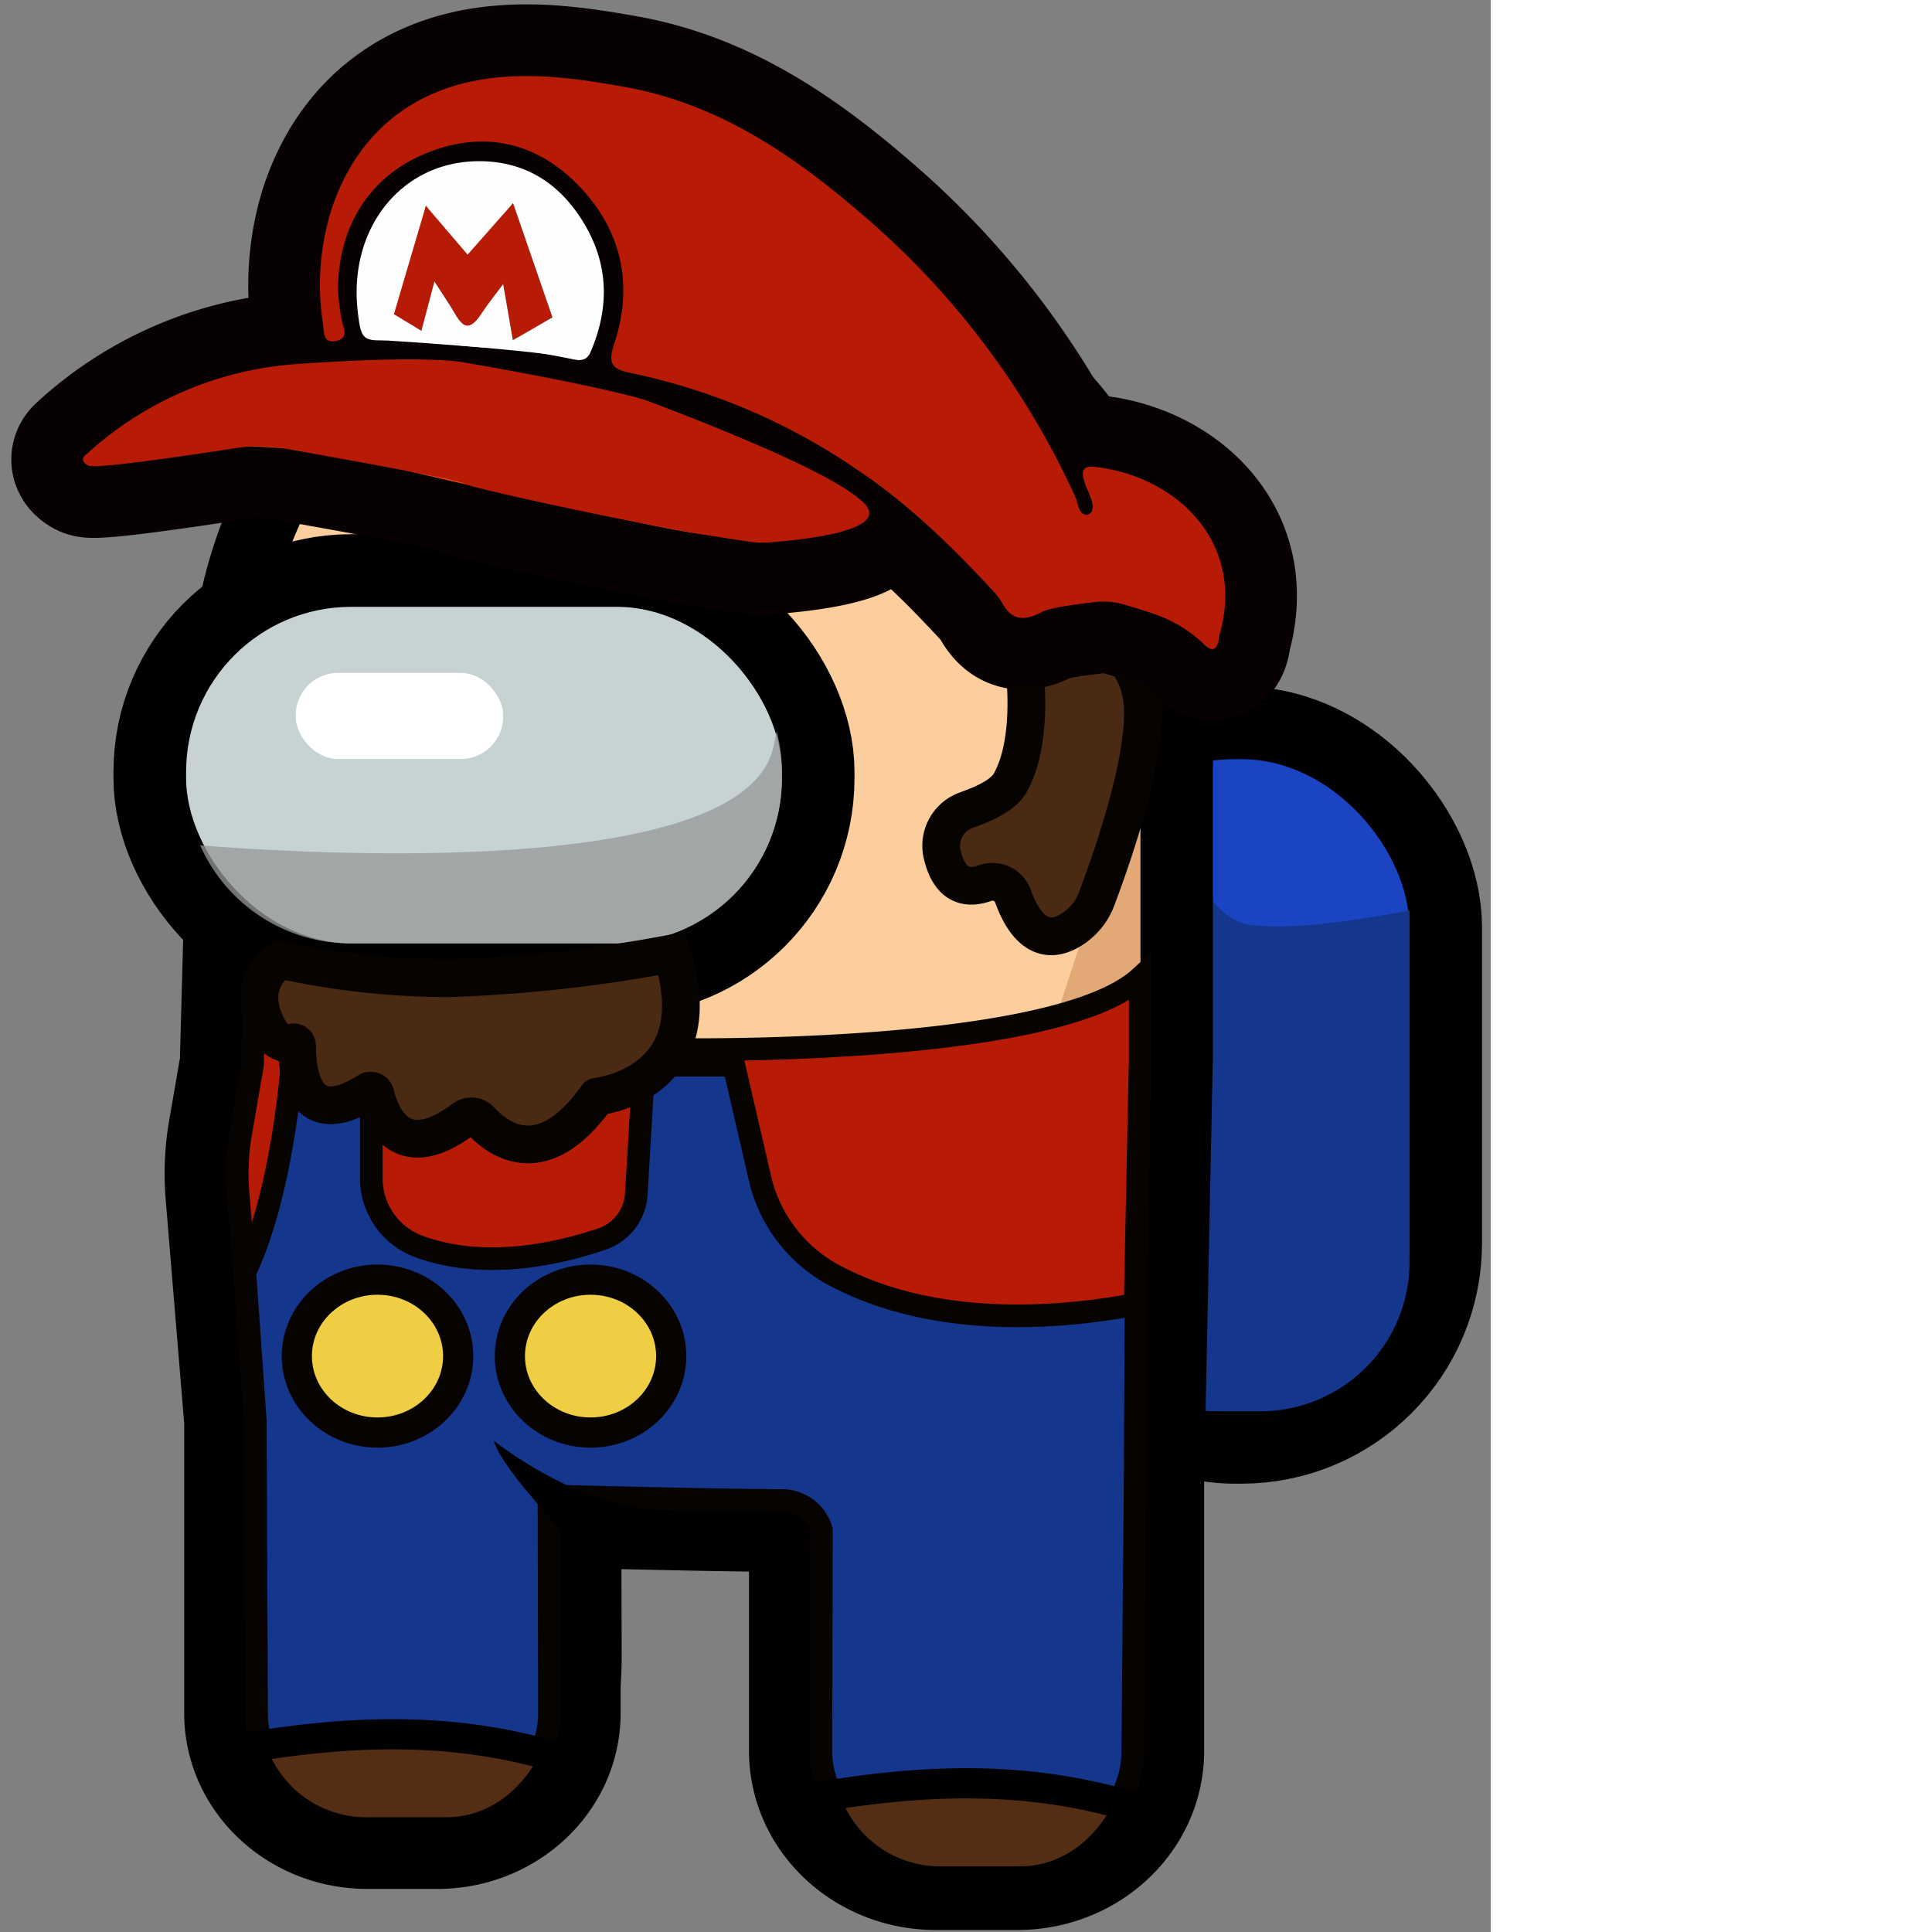
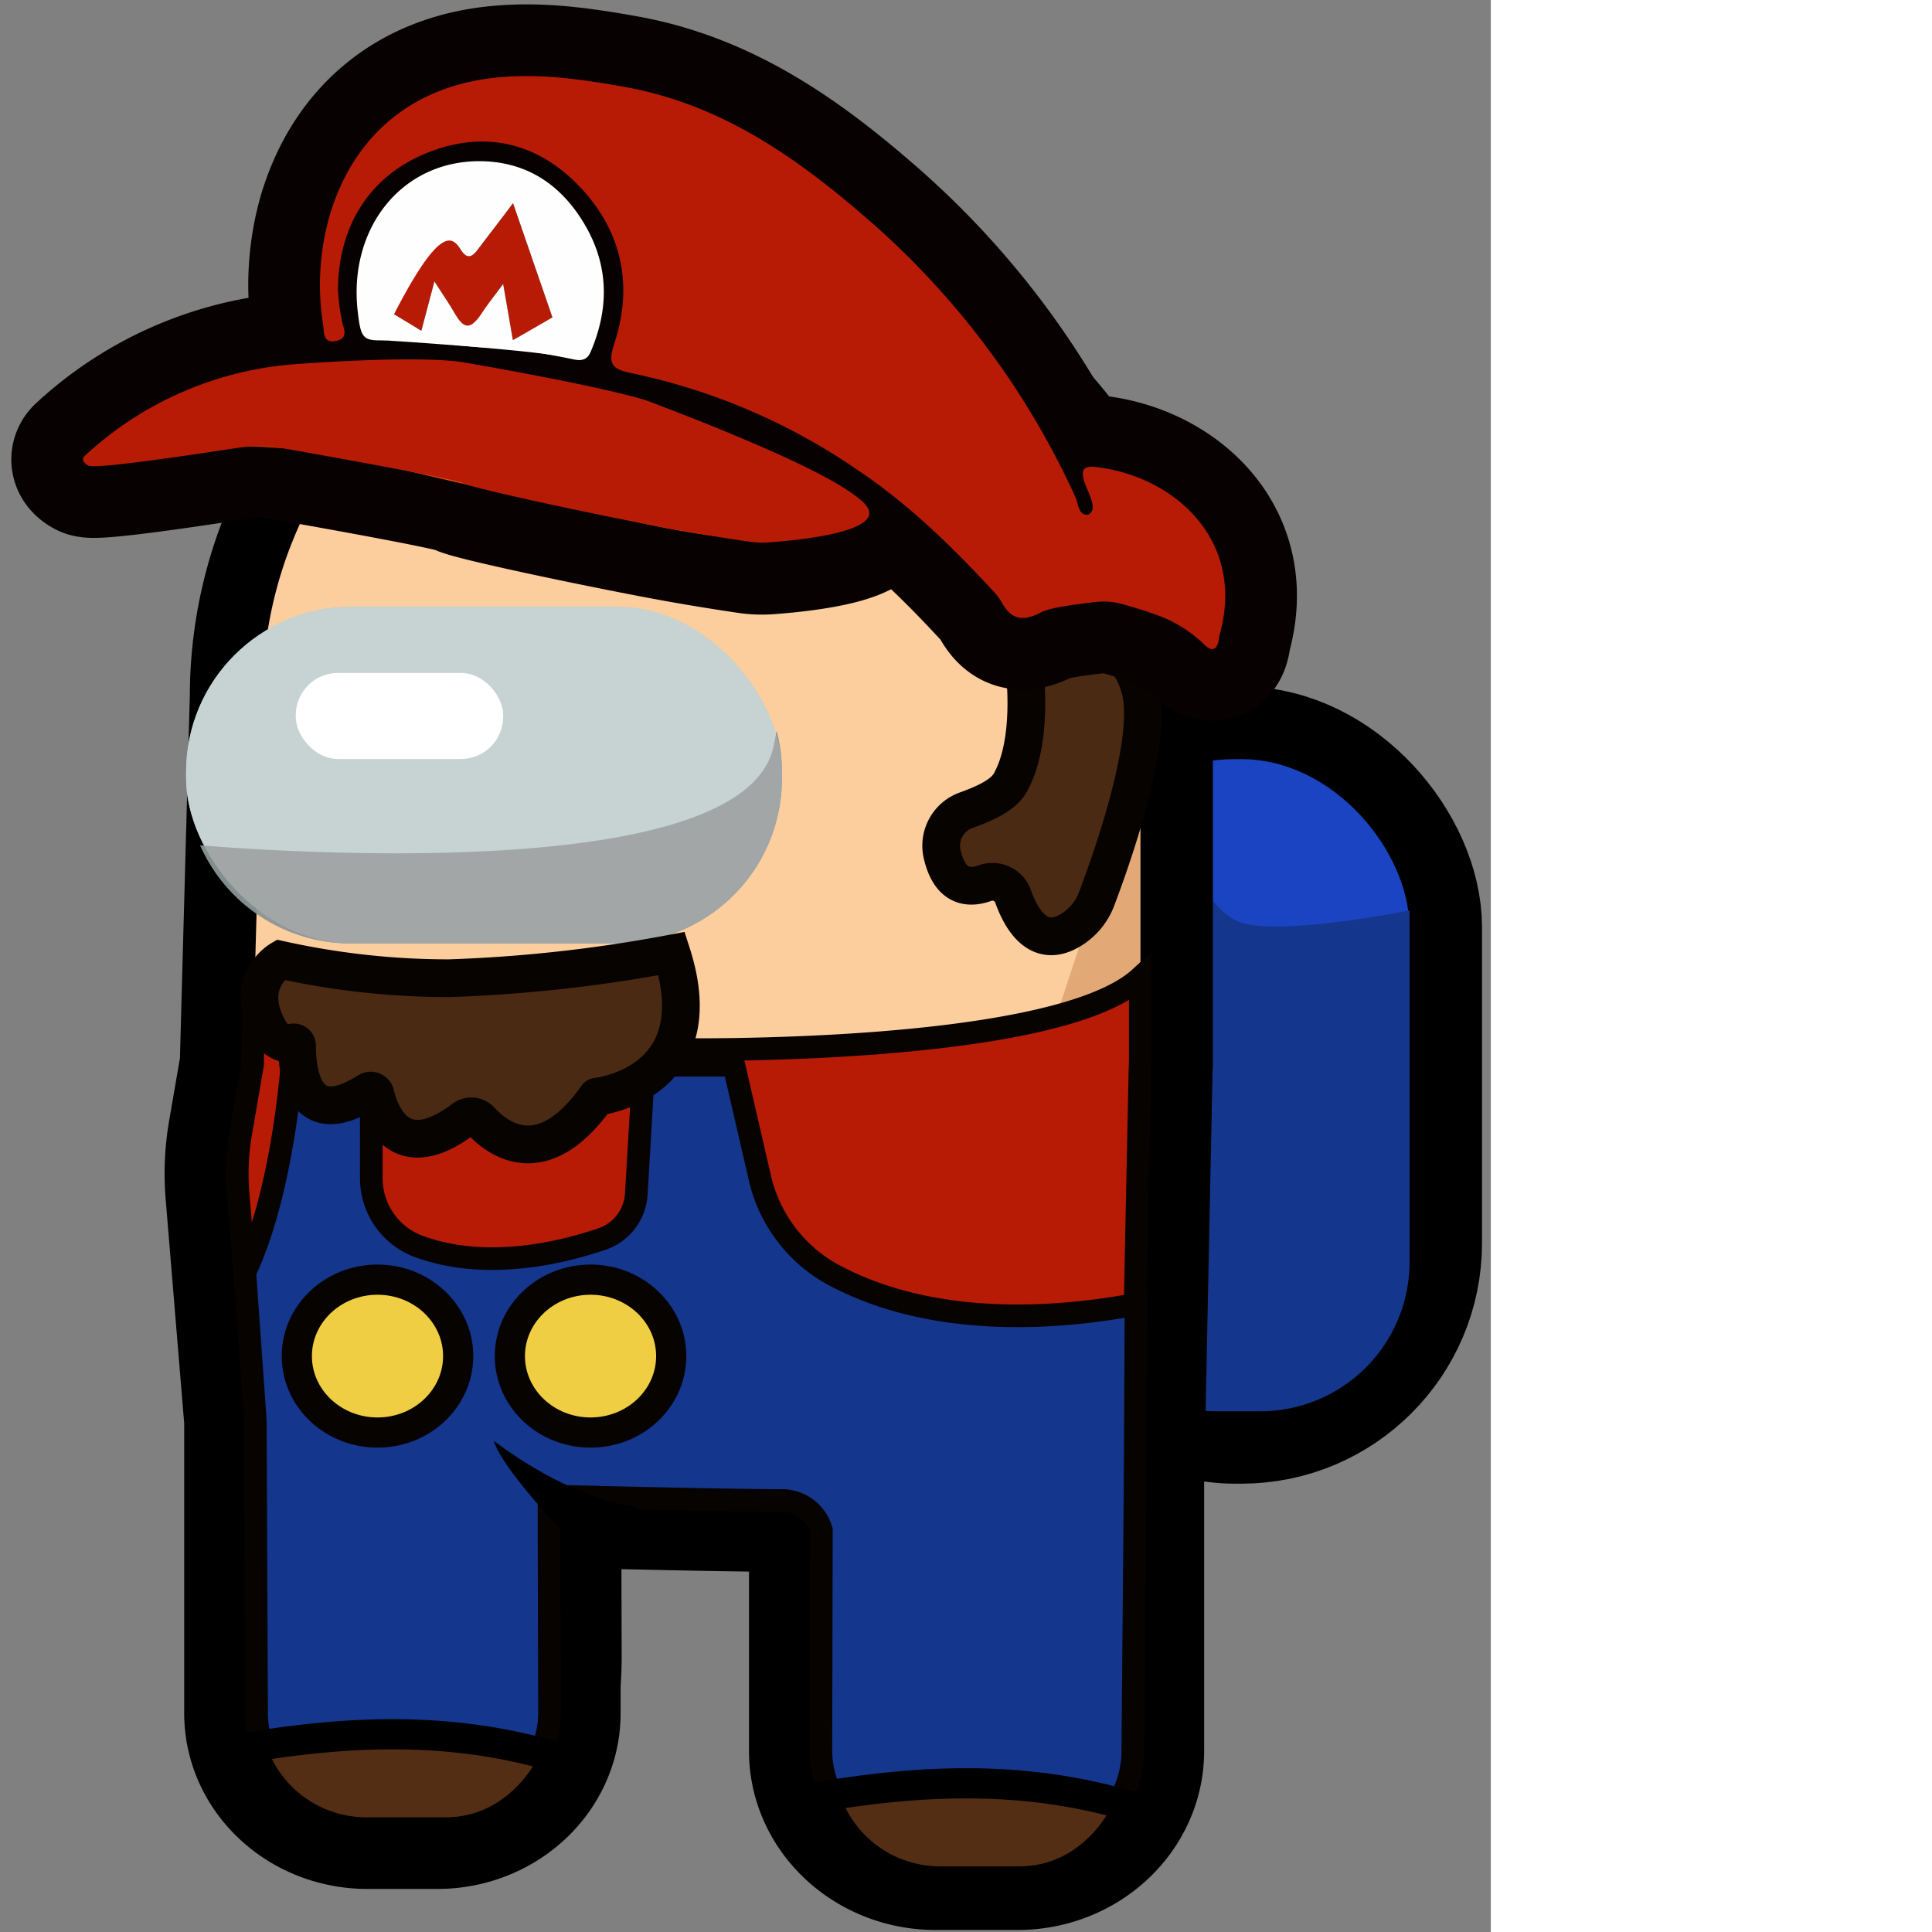
<svg xmlns="http://www.w3.org/2000/svg" id="марио" width="256" height="256" viewBox="0 0 197.54 256" preserveAspectRatio="xMinYMin meet">
  <rect x="0" y="0" width="197.54" height="256" fill="#808080" stroke="none" />
  <defs>
    <style>
      .cls-1, .cls-15, .cls-21 {
        fill: none;
      }

      .cls-1, .cls-21 {
        stroke: #000;
      }

      .cls-1, .cls-10, .cls-14, .cls-15, .cls-19, .cls-21, .cls-9 {
        stroke-miterlimit: 10;
      }

      .cls-1 {
        stroke-width: 19.25px;
      }

      .cls-2 {
        fill: #1b44c2;
      }

      .cls-10, .cls-3 {
        fill: #14368d;
      }

      .cls-4 {
        fill: #fcce9d;
      }

      .cls-5 {
        fill: #e2a976;
      }

      .cls-6 {
        fill: #9cc;
      }

      .cls-7 {
        fill: #fff;
      }

      .cls-8 {
        fill: #598c8c;
      }

      .cls-12, .cls-8 {
        opacity: 0.76;
      }

      .cls-17, .cls-9 {
        fill: #b71b06;
      }

      .cls-10, .cls-14, .cls-19, .cls-9 {
        stroke: #070301;
      }

      .cls-10, .cls-9 {
        stroke-width: 3px;
      }

      .cls-11 {
        fill: #c7d3d3;
      }

      .cls-12 {
        fill: #969999;
      }

      .cls-13 {
        fill: #986028;
      }

      .cls-14 {
        fill: #4a2a13;
        stroke-width: 5px;
      }

      .cls-15 {
        stroke: #070101;
        stroke-width: 19px;
      }

      .cls-16 {
        fill: #ea4e09;
      }

      .cls-18 {
        fill: #fefefe;
      }

      .cls-19 {
        fill: #efce43;
      }

      .cls-19, .cls-21 {
        stroke-width: 4px;
      }

      .cls-20 {
        fill: #532e14;
      }
    </style>
  </defs>
  <g>
    <rect class="cls-1" x="141.34" y="100.59" width="45.41" height="86.38" rx="22.27" />
    <g>
      <rect class="cls-2" x="141.34" y="100.59" width="45.41" height="86.38" rx="22.27" />
      <path class="cls-3" d="M161.11,187H167a19.77,19.77,0,0,0,19.77-19.77V120.64c-7.59,1.44-16.26,2.65-21.18,1.89-6.62-1-9.89-12.77-11.36-20.68a19.75,19.75,0,0,0-12.87,18.5v46.84A19.77,19.77,0,0,0,161.11,187Z" />
    </g>
    <path class="cls-1" d="M96.24,37.2l-6.53,0a55.06,55.06,0,0,0-54.93,55l-1.3,47.65c0,.38,0,.75,0,1.12l-1.58,9.14a31.72,31.72,0,0,0-.35,8.08l2.48,30c0,.2,0,.4,0,.61V227c0,7.55,6.57,13.67,14.67,13.67h9.24c8.1,0,14.67-6.12,14.67-13.67v-3.92c.09-1.19.14-2.42.14-3.69l-.06-21.34s19.86.54,30.76.61a5.51,5.51,0,0,1,5.42,4.09V232c0,7.79,6.78,14.11,15.14,14.11H134.8c8.36,0,15.13-6.32,15.13-14.11V196.31l1.1-53.74c0-.75.06-1.5.06-2.25V92.21C151.09,62,126.65,37.83,96.24,37.2Z" />
    <g>
      <path class="cls-4" d="M96.24,37.2l-6.53,0a55.06,55.06,0,0,0-54.93,55l-1.3,47.65c0,.38,0,.75,0,1.12l-1.58,9.14a31.72,31.72,0,0,0-.35,8.08l2.48,30c0,.2,0,.4,0,.61V227c0,7.55,6.57,13.67,14.67,13.67h9.24c8.1,0,14.67-6.12,14.67-13.67v-3.92c.09-1.19.14-2.42.14-3.69l-.06-21.34s19.86.54,30.76.61a5.51,5.51,0,0,1,5.42,4.09V232c0,7.79,6.78,14.11,15.14,14.11H134.8c8.36,0,15.13-6.32,15.13-14.11V196.31l1.1-53.74c0-.75.06-1.5.06-2.25V92.21C151.09,62,126.65,37.83,96.24,37.2Z" />
      <path class="cls-5" d="M72.61,223.08c.09-1.19.14-2.42.14-3.69l-.06-21.34s19.86.54,30.76.61a5.51,5.51,0,0,1,5.42,4.09V232c0,7.79,6.78,14.11,15.14,14.11H134.8c8.36,0,15.13-6.32,15.13-14.11V196.31l1.1-53.74c0-.75.06-1.5.06-2.25V95.07c-.7,3.17-4.91,21.13-6.7,26.3-10,28.89-12.7,50.61-56.23,61.6-23.79,6-46.52-10.76-55.93-16.85l1.83,22.09c0,.2,0,.4,0,.61V227c0,7.55,6.57,13.67,14.67,13.67h9.24c8.1,0,14.67-6.12,14.67-13.67Z" />
      <g>
        <rect class="cls-6" x="24.66" y="80.41" width="78.94" height="44.58" rx="21.87" />
        <rect class="cls-7" x="39.19" y="89.17" width="27.48" height="11.4" rx="5.59" />
        <path class="cls-8" d="M103.61,103.15v-.88a21.74,21.74,0,0,0-.7-5.38c-.13.62-.26,1.25-.39,1.91-3.61,18.08-63.14,14.25-76,13.21a21.84,21.84,0,0,0,20,13H81.75A21.86,21.86,0,0,0,103.61,103.15Z" />
      </g>
    </g>
    <path class="cls-9" d="M134.8,246.1c8.36,0,15.13-6.32,15.13-14.11V196.31l1.1-53.74c0-.75.06-1.5.06-2.25V129.54c-11.28,10.43-61.5,9.52-61.5,9.52l-55.93-5.74-.18,6.54c0,.38,0,.75,0,1.12l-1.58,9.14a31.72,31.72,0,0,0-.35,8.08l2.48,30c0,.2,0,.4,0,.61V227c0,7.55,6.57,13.67,14.67,13.67h9.24c8.1,0,14.67-6.12,14.67-13.67v-3.92c.09-1.19.14-2.42.14-3.69l-.06-21.34s19.86.54,30.76.61a5.51,5.51,0,0,1,5.42,4.09V232c0,7.79,6.78,14.11,15.14,14.11Z" />
    <path class="cls-10" d="M150.1,232.05l.31-35.83.12-23.4c-10.09,1.91-26.86,3.32-40.29-4A19.61,19.61,0,0,1,100.67,156l-3.43-14.85-11.92,0-1,16.94a6.73,6.73,0,0,1-4.56,6.09c-5.54,1.88-15.39,4.22-24.22,1a9.63,9.63,0,0,1-6.34-9V139H38.85s-1,18.23-6.41,29.58l1.39,19.66c0,.21,0,.41,0,.62L34,227c0,7.55,6.39,13.81,14.49,13.81h9.24c8.11,0,15.08-6.26,15.08-13.81l-.07-28.78s19.7.54,30.6.61a5.45,5.45,0,0,1,5.5,3.92l-.07,29.16c0,7.8,6.85,14.19,15.21,14.19H134.8C143.16,246.1,150.1,239.85,150.1,232.05Z" />
-     <rect class="cls-1" x="24.66" y="80.41" width="78.94" height="44.58" rx="21.87" />
    <g>
      <rect class="cls-11" x="24.66" y="80.41" width="78.94" height="44.58" rx="21.87" />
      <rect class="cls-7" x="39.19" y="89.17" width="27.48" height="11.4" rx="5.59" />
      <path class="cls-12" d="M103.61,103.15v-.88a21.74,21.74,0,0,0-.7-5.38c-.13.62-.26,1.25-.39,1.91-3.61,18.08-63.14,14.25-76,13.21a21.84,21.84,0,0,0,20,13H81.75A21.86,21.86,0,0,0,103.61,103.15Z" />
    </g>
  </g>
  <path class="cls-13" d="M25.33,55.72c-2.23,2.61-5.26,4-8.3,5.3C19.24,58.38,22.35,57.16,25.33,55.72Z" />
  <path class="cls-14" d="M89,126.35a193.26,193.26,0,0,1-29.51,3.27,103.24,103.24,0,0,1-22.34-2.45s-5.44,3.19-1.09,10c0,0,1.4,1.53,2.68,1a.43.43,0,0,1,.62.38c0,2.9.54,11.69,9.39,6.07a.65.65,0,0,1,1,.39c.63,2.64,3.18,9.66,11.68,3.26a1.68,1.68,0,0,1,2.26.2c2.26,2.48,8.21,7,15.4-3.16C79,145.32,94.62,143.79,89,126.35Z" />
  <path class="cls-14" d="M135.74,88.67s1.28,9.38-1.85,15c-1,1.87-4,3-5.75,3.65a5,5,0,0,0-3.33,5.73c.55,2.47,1.88,5.27,5.62,4a2.91,2.91,0,0,1,3.73,1.52c1.1,3.18,3.45,7.34,7.81,4.61a8.12,8.12,0,0,0,3.31-4c2-5.29,7.6-20.93,5.81-27.83-2.18-8.37-9.75-5.36-9.75-5.36Z" />
  <g>
    <g>
      <path class="cls-15" d="M76.12,47.65c1.09.22,1.78,0,2.21-1C80.68,41,80.7,35.38,77.62,30s-7.88-8.7-14.3-8.64c-10.24.1-17.21,9-15.91,20,.46,3.86.7,3.91,4.85,3.65-.63-.3-.92-.57-1-.87s.19-.7.94-2.45l.12-.27c3.4-7.92,3.79-12.84,3.79-12.84.53-1.52,0-1.79,1-.24C58.23,30,59.9,31.27,61,33c.77,1.25,1.42,1.25,2.28.1,1.51-2,3.07-4,4.7-6.18l5.22,15.13s-5.23,3.07-5.25,3c-.11-.67-.44-2.59-.5-2.93-.24-1.4-.5-2.88-.78-4.49-1.21,1.62-2,2.62-2.83,3.87-1.69,2.56-2.54,1.85-3.72-.21-.69-1.19-1.51-2.35-2.55-4-.06.2-1.66,6.27-1.72,6.47l-.34,1.3A89,89,0,0,0,67,46.18l1,0h0C70.2,46.53,74,47.22,76.12,47.65Z" />
      <path class="cls-15" d="M145.08,61.87c-1.77-.18-1.81.7-1.36,2.07s1.87,3.61.46,4.25c-1.28.19-1.31-1.51-1.67-2.3a108,108,0,0,0-28-37.25c-9.26-8-19.2-14.89-31.79-17.13-5.61-1-11.1-1.8-16.75-1.25C54.89,11.32,47,17.72,43.75,28.32A33.48,33.48,0,0,0,42.81,43c.15,1.1,0,2.57,1.77,2.17s.83-1.86.72-2.72a26.8,26.8,0,0,1-.52-4.13C44.86,30,48.9,23.55,56.1,20.46c7.39-3.17,14.36-1.89,20,3.56,6.07,5.88,8,13.36,5.29,21.53-.88,2.65-.3,3.37,2.18,3.87a82.81,82.81,0,0,1,29.93,12.76c6.84,4.57,12.64,10.22,18.17,16.21a7.71,7.71,0,0,1,1.09,1.46c1.14,2.07,2.58,2.67,5.23,1.27,1.19-.63,4.7-1.06,7.07-1.34a9.5,9.5,0,0,1,3.75.29c1.31.37,3,.88,4.19,1.32a17.46,17.46,0,0,1,6.56,4c1.33,1.34,1.89.29,2-1.12C165.23,71.56,155.49,63,145.08,61.87Z" />
      <path class="cls-15" d="M86.33,53.38c-5-1.94-25-5.34-25-5.34s-4.67-1.08-22.18.21A46,46,0,0,0,11.24,60.39s-.77.65.45,1.3c.92.5,13.38-1.36,19.47-2.3a20.33,20.33,0,0,1,6.65.06c7.07,1.25,22.9,4.08,23.45,4.61s13.94,3.43,25,5.56c5.71,1.1,10.8,1.88,13,2.2a11.89,11.89,0,0,0,2.53.09c4.07-.29,16.07-1.47,12.75-5.07C110.62,62.53,91.35,55.32,86.33,53.38Z" />
    </g>
    <path class="cls-16" d="M14.31,60.77l-.61.08c-.25-.52-.51-1-.76-1.57a.3.3,0,0,1,.26-.21c2.77-1.13,5.54-2.27,7.61-4.57l3-1.24a27.76,27.76,0,0,0,10.33-3.57l1.38-.28c1.76.84,3.43,1,4.87-.64l1.44-.24a.77.77,0,0,0,1-.1h.25c.43.48.83.34,1.22-.06h.18a15.87,15.87,0,0,0,9.57-.13l.24,0c2.49,1.87,5.2.85,7.85.58h.08c.11.34.22.52.38,0a59.64,59.64,0,0,1,11.46,1.84c4,1.12,8.24,1.14,12.22,2.67,8,3.06,15.91,6.1,23.24,10.52a24.35,24.35,0,0,1,2.34,1.48c1,.76,3.31.88,2.73,2.33a5.45,5.45,0,0,1-4.19,3c-8.72,1.78-17.21.4-25.66-1.41C72.74,66.72,60.71,64,48.71,61.14a80.49,80.49,0,0,0-32.46-.71C15.48,59.8,14.88,60.24,14.31,60.77Z" />
    <path class="cls-17" d="M51.14,41s5-14.2,5.45-14.07A58.89,58.89,0,0,1,61,33c.77,1.25,1.42,1.25,2.28.1,1.51-2,3.07-4,4.7-6.18l5.22,15.13s-3.52,2.2-5.25,3c-.46-2.67-.72-4.19-1.28-7.42a35.58,35.58,0,0,0-2.73,3.88c-1.48,2.69-2.68,1.86-3.82-.22-.68-1.22-1.51-2.35-2.55-4,0,.13-1.65,6.21-1.68,6.33l0,.16C54.61,43.21,51.14,41,51.14,41Z" />
-     <path class="cls-18" d="M77.62,30c-3.14-5.5-7.88-8.7-14.3-8.64-10.24.1-17.21,9-15.91,20,.46,3.86.7,3.91,4.85,3.65-.63-.3-.92-.57-1-.87s.19-.7.94-2.45l.12-.27c3.4-7.92,3.79-12.84,3.79-12.84.53-1.52,0-1.79,1-.24C58.23,30,59.9,31.27,61,33c.77,1.25,1.42,1.25,2.28.1,1.51-2,3.07-4,4.7-6.18l5.22,15.13s-5.23,3.07-5.25,3c-.11-.67-.44-2.59-.5-2.93-.24-1.4-.5-2.88-.78-4.49-1.21,1.62-2,2.62-2.83,3.87-1.69,2.56-2.54,1.85-3.72-.21-.69-1.19-1.51-2.35-2.55-4-.06.2-1.66,6.27-1.72,6.47l-.34,1.3A89,89,0,0,0,67,46.18l1,0h0c2.13.33,5.94,1,8.05,1.45,1.09.22,1.78,0,2.21-1C80.68,41,80.7,35.38,77.62,30Z" />
+     <path class="cls-18" d="M77.62,30c-3.14-5.5-7.88-8.7-14.3-8.64-10.24.1-17.21,9-15.91,20,.46,3.86.7,3.91,4.85,3.65-.63-.3-.92-.57-1-.87s.19-.7.94-2.45l.12-.27C58.23,30,59.9,31.27,61,33c.77,1.25,1.42,1.25,2.28.1,1.51-2,3.07-4,4.7-6.18l5.22,15.13s-5.23,3.07-5.25,3c-.11-.67-.44-2.59-.5-2.93-.24-1.4-.5-2.88-.78-4.49-1.21,1.62-2,2.62-2.83,3.87-1.69,2.56-2.54,1.85-3.72-.21-.69-1.19-1.51-2.35-2.55-4-.06.2-1.66,6.27-1.72,6.47l-.34,1.3A89,89,0,0,0,67,46.18l1,0h0c2.13.33,5.94,1,8.05,1.45,1.09.22,1.78,0,2.21-1C80.68,41,80.7,35.38,77.62,30Z" />
    <path class="cls-13" d="M54.1,48.24a15.87,15.87,0,0,1-9.57.13A39.8,39.8,0,0,1,54.1,48.24Z" />
    <path class="cls-13" d="M62.19,48.85c-2.65.27-5.36,1.29-7.85-.58C57,48.3,59.63,47.89,62.19,48.85Z" />
    <path class="cls-13" d="M34.15,49.69a27.76,27.76,0,0,1-10.33,3.57A49,49,0,0,1,34.15,49.69Z" />
    <path class="cls-13" d="M40.4,48.77c-1.44,1.63-3.11,1.48-4.87.64A16.07,16.07,0,0,1,40.4,48.77Z" />
    <path class="cls-17" d="M145.08,61.87c-1.77-.18-1.81.7-1.36,2.07s1.87,3.61.46,4.25c-1.28.19-1.31-1.51-1.67-2.3a108,108,0,0,0-28-37.25c-9.26-8-19.2-14.89-31.79-17.13-5.61-1-11.1-1.8-16.75-1.25C54.89,11.32,47,17.72,43.75,28.32A33.48,33.48,0,0,0,42.81,43c.15,1.1,0,2.57,1.77,2.17s.83-1.86.72-2.72a26.8,26.8,0,0,1-.52-4.13C44.86,30,48.9,23.55,56.1,20.46c7.39-3.17,14.36-1.89,20,3.56,6.07,5.88,8,13.36,5.29,21.53-.88,2.65-.3,3.37,2.18,3.87a82.81,82.81,0,0,1,29.93,12.76c6.84,4.57,12.64,10.22,18.17,16.21a7.71,7.71,0,0,1,1.09,1.46c1.14,2.07,2.58,2.67,5.23,1.27,1.19-.63,4.7-1.06,7.07-1.34a9.5,9.5,0,0,1,3.75.29c1.31.37,3,.88,4.19,1.32a17.46,17.46,0,0,1,6.56,4c1.33,1.34,1.89.29,2-1.12C165.23,71.56,155.49,63,145.08,61.87Zm8.08,13.94.18-.14Zm.85-.67.06,0Zm.69-.58.13-.12Z" />
    <path class="cls-13" d="M44.35,48.38c-.39.4-.79.54-1.22.06Z" />
    <path class="cls-13" d="M42.88,48.43a.77.77,0,0,1-1,.1A.71.71,0,0,1,42.88,48.43Z" />
    <path class="cls-13" d="M62.65,48.87c-.16.5-.27.32-.38,0A.32.32,0,0,1,62.65,48.87Z" />
    <polygon class="cls-18" points="52.05 41.55 56.29 44.1 55.5 45.09 51.6 44.95 50.28 43.58 51.56 41.48 52.05 41.55" />
    <path class="cls-18" d="M49.34,45s23.19,1.36,27.57,2.72l-.25-1.38-7.86-.74-4.26-.67-6.71-1.17-4.65.71Z" />
-     <polygon class="cls-17" points="52.19 41.65 56.43 27.27 61.96 33.74 67.97 26.94 68.67 35.2 62.76 37.61 58.01 33.54 55.3 40 52.19 41.65" />
    <path class="cls-17" d="M11.24,60.39A46,46,0,0,1,39.16,48.25C56.67,47,61.34,48,61.34,48s20,3.4,25,5.34,24.29,9.15,28.27,13.46c3.32,3.6-8.68,4.78-12.75,5.07a11.89,11.89,0,0,1-2.53-.09c-2.24-.32-7.33-1.1-13-2.2-11.08-2.13-24.61-5.15-25-5.56S44.88,60.7,37.81,59.45a20.33,20.33,0,0,0-6.65-.06c-6.09.94-18.55,2.8-19.47,2.3C10.47,61,11.24,60.39,11.24,60.39Z" />
  </g>
  <ellipse class="cls-19" cx="50.02" cy="179.69" rx="10.69" ry="10.13" />
  <ellipse class="cls-19" cx="78.25" cy="179.69" rx="10.69" ry="10.13" />
  <g>
    <path class="cls-20" d="M48.8,242.8H59.09c6.77,0,11.9-4.46,14.5-10-14.41-4.25-28.07-3.31-40.35-1.32A16,16,0,0,0,48.8,242.8Z" />
    <path class="cls-21" d="M48.8,242.8H59.09c6.77,0,11.9-4.46,14.5-10-14.41-4.25-28.07-3.31-40.35-1.32A16,16,0,0,0,48.8,242.8Z" />
  </g>
  <g>
    <path class="cls-20" d="M124.81,249.3H135.1c6.78,0,11.9-4.47,14.51-10-14.41-4.25-28.07-3.31-40.35-1.32A16,16,0,0,0,124.81,249.3Z" />
    <path class="cls-21" d="M124.81,249.3H135.1c6.78,0,11.9-4.47,14.51-10-14.41-4.25-28.07-3.31-40.35-1.32A16,16,0,0,0,124.81,249.3Z" />
  </g>
  <path d="M65.43,190.91s8.56,6.79,17.24,8.45-7.79,3.9-7.79,3.9S66.54,194.69,65.43,190.91Z" />
</svg>